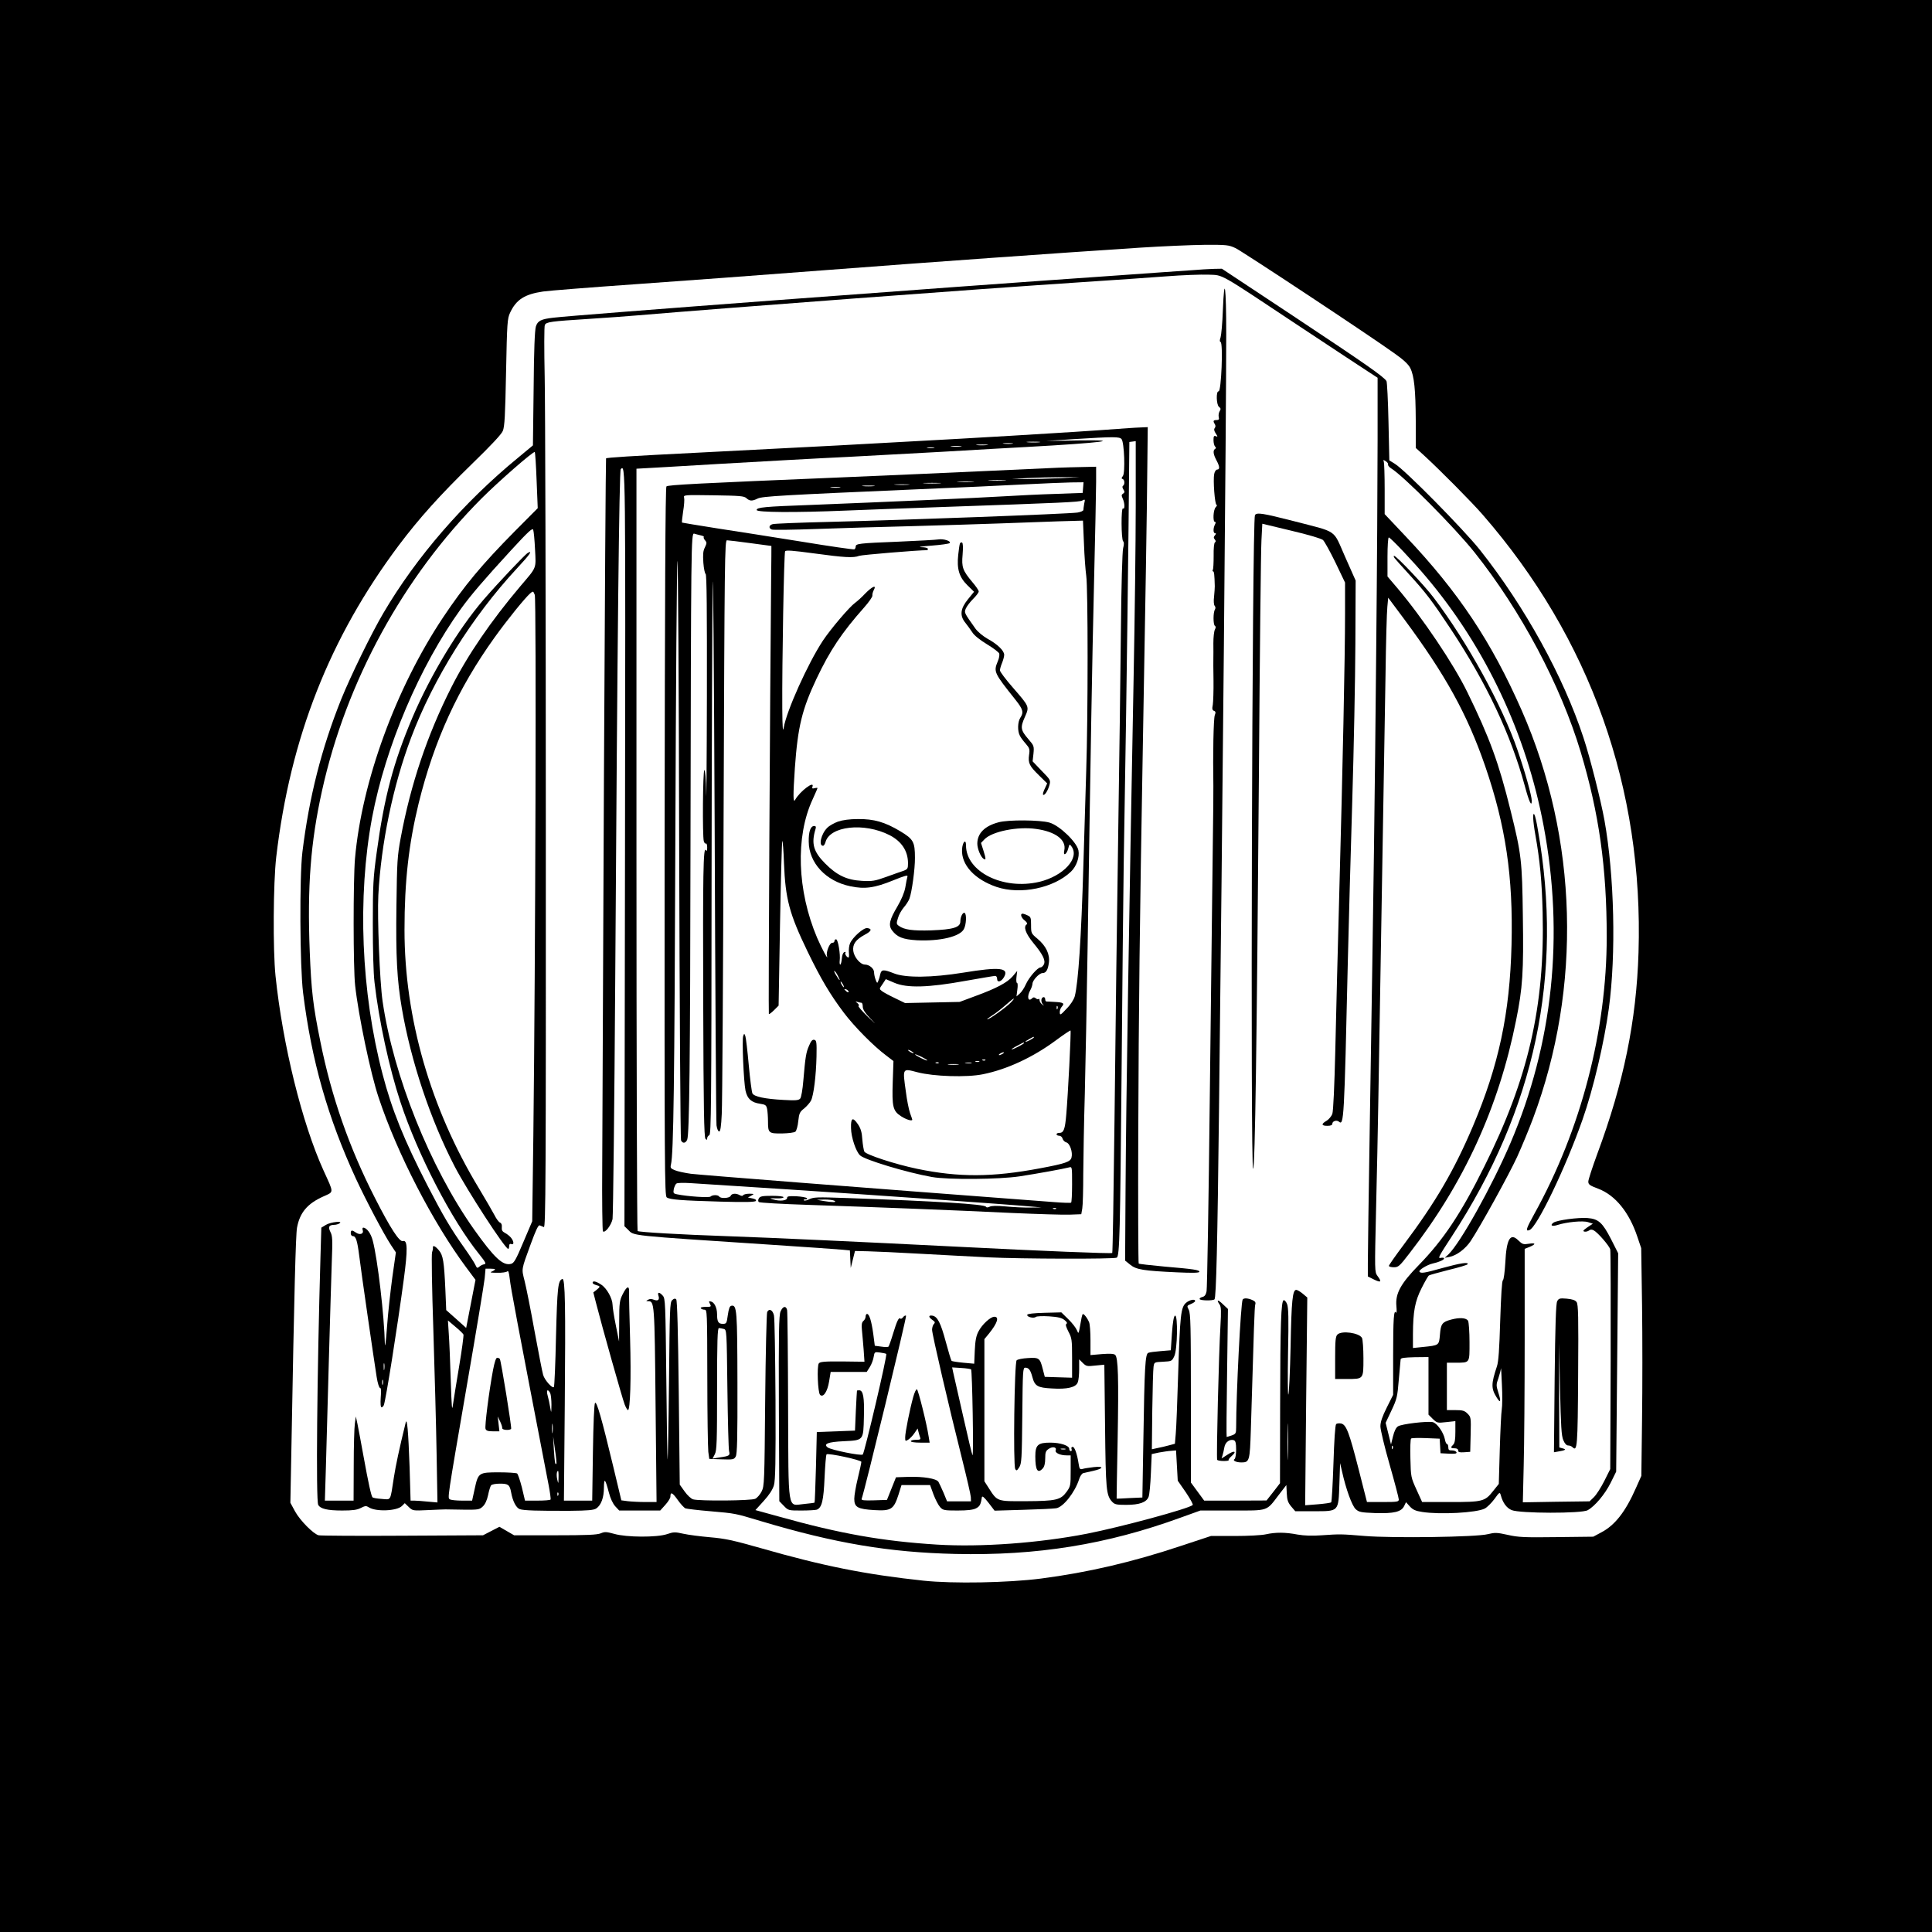
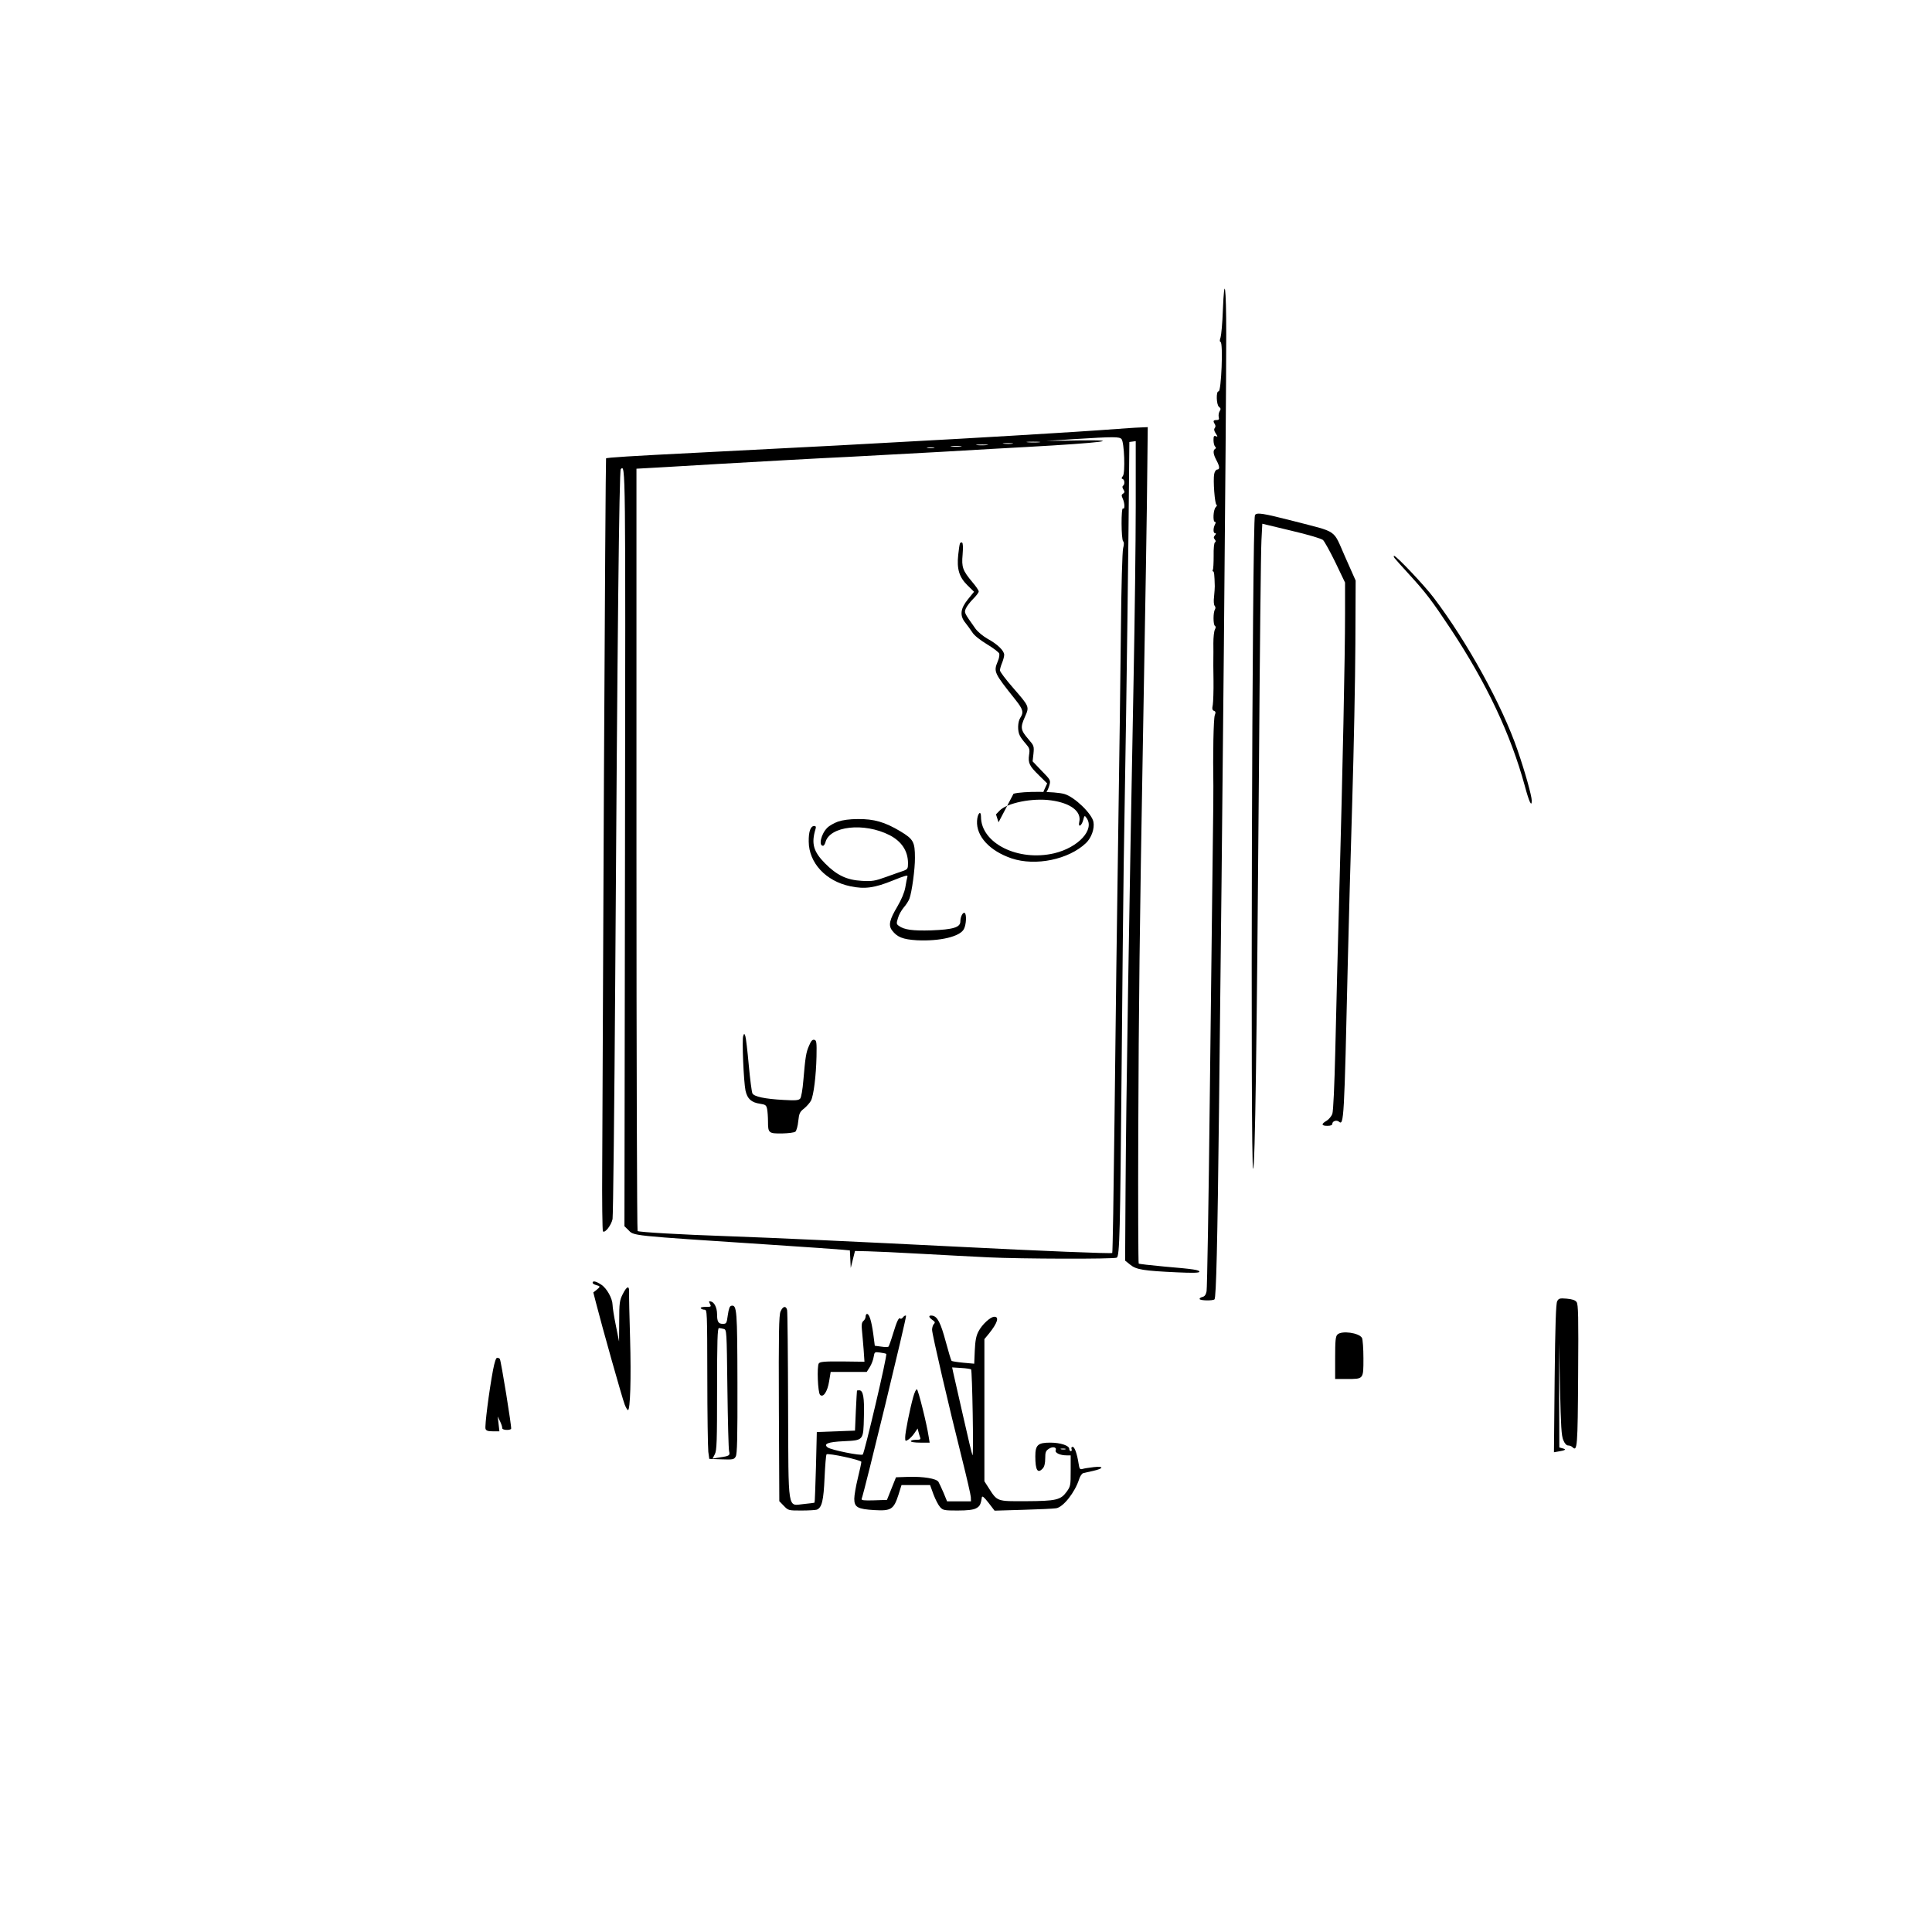
<svg xmlns="http://www.w3.org/2000/svg" version="1.0" width="1024pt" height="1024pt" viewBox="0 0 1366 1366" preserveAspectRatio="xMidYMid meet">
  <g transform="translate(0,1366) scale(0.1,-0.1)" fill="#000000" stroke="none">
-     <path d="M0 6830 l0 -6830 6830 0 6830 0 0 6830 0 6830 -6830 0 -6830 0 0 -6830z m8735 5076 c49 -23 952 -620 1128 -747 61 -43 95 -75 108 -101 28 -55 38 -155 39 -374 l0 -191 53 -48 c116 -106 344 -336 421 -425 761 -875 1137 -1934 1101 -3095 -15 -483 -105 -921 -291 -1422 -35 -95 -64 -184 -64 -197 0 -21 10 -28 71 -51 120 -46 218 -166 276 -340 l27 -80 6 -403 c3 -222 3 -584 0 -805 l-5 -402 -37 -83 c-75 -171 -150 -267 -249 -318 l-54 -29 -260 -3 c-227 -3 -271 -1 -345 16 -77 17 -90 17 -140 5 -78 -21 -676 -29 -870 -13 -169 14 -174 14 -305 5 -69 -5 -122 -3 -170 5 -88 17 -155 17 -224 2 -30 -7 -128 -12 -221 -12 l-168 0 -209 -69 c-344 -115 -661 -189 -993 -232 -234 -30 -621 -37 -830 -15 -411 44 -712 104 -1154 231 -194 55 -250 67 -355 76 -69 6 -155 17 -190 25 -58 13 -69 13 -115 -3 -72 -24 -287 -23 -373 2 -55 15 -67 16 -95 4 -26 -11 -99 -14 -323 -14 l-290 0 -52 30 -52 30 -58 -30 -58 -30 -570 -3 c-313 -2 -580 0 -592 3 -37 9 -132 105 -167 169 l-33 61 8 420 c19 1064 30 1478 39 1525 20 107 73 170 187 221 75 34 75 20 1 182 -153 337 -289 889 -340 1377 -19 184 -16 659 5 840 99 844 378 1552 867 2205 143 190 291 355 518 576 133 129 207 208 217 232 13 31 17 109 23 415 7 353 9 380 29 422 43 92 103 130 233 149 41 6 332 29 645 51 314 22 921 67 1350 100 758 58 1644 121 2225 159 157 10 362 19 455 20 159 1 173 -1 220 -23z" />
-     <path d="M8420 11749 c-58 -4 -307 -21 -555 -39 -1232 -85 -3784 -276 -3950 -296 -90 -10 -113 -22 -126 -62 -8 -25 -14 -168 -16 -439 l-5 -402 -106 -88 c-385 -316 -719 -702 -951 -1097 -84 -142 -233 -448 -299 -611 -139 -348 -226 -689 -274 -1080 -21 -174 -18 -810 5 -995 60 -480 174 -881 374 -1315 72 -155 196 -390 248 -469 l34 -51 -25 -175 c-13 -96 -31 -256 -38 -355 -7 -99 -14 -151 -15 -115 -4 193 -51 600 -86 730 -13 50 -43 90 -67 90 -5 0 -7 -8 -3 -19 8 -25 -21 -35 -48 -16 -29 20 -37 19 -37 -5 0 -11 7 -20 15 -20 21 0 31 -30 45 -140 13 -109 104 -735 123 -855 7 -45 18 -79 24 -78 7 1 9 -21 5 -67 -3 -45 -1 -70 6 -70 5 0 13 7 16 16 14 36 95 546 141 889 28 209 27 280 -6 270 -25 -8 -90 93 -198 305 -182 356 -308 717 -386 1106 -52 254 -64 361 -75 637 -18 459 6 772 87 1137 171 773 574 1510 1128 2066 119 119 366 335 376 328 3 -2 9 -92 13 -200 l8 -197 -165 -166 c-229 -232 -353 -380 -504 -606 -334 -501 -575 -1160 -623 -1705 -13 -153 -13 -776 1 -898 23 -210 109 -623 166 -792 131 -395 383 -883 620 -1202 l65 -87 -33 -170 -33 -170 -70 63 -71 63 -6 144 c-9 199 -16 244 -46 279 -26 31 -45 39 -42 17 1 -6 -2 -21 -6 -31 -5 -11 -1 -257 9 -550 9 -292 20 -686 23 -875 l6 -344 -69 6 c-38 4 -81 7 -95 7 l-26 0 -7 238 c-9 253 -18 356 -28 312 -45 -183 -70 -302 -83 -385 -27 -174 -18 -158 -86 -153 -32 2 -61 7 -65 11 -9 9 -29 98 -64 292 -17 94 -36 195 -42 225 l-12 55 -7 -50 c-4 -27 -8 -161 -8 -297 l-1 -248 -101 0 -102 0 7 228 c3 125 13 466 21 757 8 292 18 609 21 706 6 153 5 181 -10 209 -18 37 -10 49 29 50 11 0 27 5 35 10 31 20 -62 10 -95 -10 l-33 -20 -6 -203 c-24 -823 -33 -1726 -16 -1757 15 -28 65 -40 169 -40 74 0 105 4 132 18 31 16 39 16 56 5 50 -33 199 -27 235 9 l20 20 28 -27 c28 -27 29 -27 137 -22 59 3 115 5 123 5 8 0 65 -1 127 -2 104 -1 113 0 137 23 16 15 29 43 37 80 6 31 16 62 21 69 6 7 33 12 63 12 59 0 69 -8 79 -62 11 -62 35 -108 60 -118 27 -10 127 -13 360 -12 120 1 164 5 181 16 35 23 55 77 55 148 1 72 9 64 35 -35 11 -42 28 -78 45 -97 l28 -30 145 0 145 0 36 40 c20 22 36 48 36 58 0 36 13 31 51 -22 21 -30 46 -57 56 -61 10 -3 88 -13 175 -20 182 -16 171 -14 358 -70 525 -157 906 -221 1375 -232 578 -13 1069 66 1596 258 l136 49 225 0 c260 0 240 -7 329 110 l54 70 3 -58 c2 -47 8 -65 31 -93 l29 -34 131 0 c179 0 174 -5 181 193 l5 147 14 -60 c27 -122 70 -241 96 -265 23 -21 36 -24 138 -28 132 -4 185 8 205 50 l13 27 27 -30 c21 -23 40 -32 87 -39 126 -20 385 -6 443 24 17 9 47 39 68 67 36 50 38 51 45 28 14 -54 41 -91 77 -106 57 -24 494 -25 537 -1 51 28 122 112 163 194 l39 79 7 772 7 772 -51 101 c-60 116 -88 142 -166 148 -65 5 -217 -15 -241 -33 -26 -19 -10 -29 29 -16 66 21 179 32 216 20 l34 -11 -39 -26 c-30 -21 -34 -27 -20 -30 10 -2 24 2 32 8 10 8 19 8 33 1 29 -15 111 -110 117 -135 3 -11 4 -366 3 -787 l-3 -766 -42 -84 c-23 -46 -56 -97 -73 -114 l-31 -30 -236 -3 -236 -4 6 258 c4 141 7 544 7 895 l0 639 35 14 c47 20 44 30 -7 22 -37 -6 -44 -4 -74 25 -56 55 -83 8 -91 -160 -4 -66 -11 -119 -17 -123 -7 -4 -13 -106 -19 -285 -6 -204 -12 -290 -23 -323 -41 -123 -42 -156 -3 -219 28 -46 34 -33 13 32 -16 51 -16 58 0 102 9 27 17 58 18 69 1 12 4 -40 7 -114 4 -74 3 -153 -1 -175 -4 -22 -10 -150 -14 -284 l-7 -243 -40 -50 c-58 -74 -74 -78 -304 -78 l-198 0 -40 88 c-39 86 -40 89 -43 221 -2 73 0 136 5 140 4 4 52 5 105 3 l97 -4 3 -51 3 -52 59 -3 c44 -2 57 0 54 10 -3 7 -17 13 -31 13 -22 -1 -27 4 -27 22 0 13 -4 23 -9 23 -5 0 -12 15 -15 33 -9 49 -56 115 -86 122 -39 8 -221 -13 -246 -30 -14 -9 -26 -34 -35 -71 l-14 -57 -19 77 -19 76 41 87 c39 82 42 97 52 218 6 72 12 136 13 144 1 10 26 13 100 15 l97 1 0 -203 0 -204 30 -30 c30 -29 33 -30 95 -23 l65 7 0 -75 c0 -54 -4 -80 -15 -91 -21 -20 -19 -26 10 -26 16 0 25 -6 25 -16 0 -12 9 -14 43 -12 l42 3 3 123 c3 119 2 123 -22 147 -21 21 -34 25 -86 25 l-60 0 0 168 0 167 63 0 c101 1 97 -5 97 145 0 72 -5 140 -10 151 -12 22 -61 25 -120 9 -63 -17 -73 -30 -79 -105 -7 -78 -4 -77 -123 -89 l-68 -7 0 98 c1 161 14 232 61 325 23 46 46 86 52 90 6 4 69 21 139 39 71 17 131 35 134 40 11 18 -53 8 -176 -26 -132 -37 -155 -40 -164 -26 -7 11 54 48 92 57 46 10 82 26 82 36 0 6 -11 7 -25 4 -21 -5 -10 15 79 151 590 902 791 1851 609 2878 -8 50 -19 97 -24 105 -14 24 -11 -45 6 -140 33 -184 47 -335 52 -552 16 -661 -101 -1173 -413 -1797 -164 -331 -290 -519 -463 -696 -128 -131 -166 -201 -158 -289 3 -33 2 -54 -2 -47 -16 26 -21 -38 -21 -308 l0 -273 -45 -90 c-32 -64 -45 -102 -45 -133 0 -23 29 -145 65 -270 36 -126 65 -237 65 -247 0 -16 -11 -18 -112 -18 l-113 0 -58 228 c-68 266 -88 318 -124 327 -14 3 -31 1 -36 -4 -7 -7 -14 -118 -19 -278 -5 -148 -12 -271 -16 -275 -4 -4 -47 -10 -95 -14 l-89 -7 7 734 8 735 -32 27 c-18 15 -39 27 -46 27 -26 0 -34 -74 -40 -400 -4 -179 -11 -332 -16 -340 -4 -8 -5 125 -2 297 5 243 3 318 -7 343 -7 17 -18 29 -24 27 -18 -6 -24 -164 -25 -743 l-1 -551 -47 -61 -48 -61 -221 -1 -220 0 -47 64 -47 64 0 596 c0 506 -2 601 -15 625 -14 28 -14 29 15 41 17 7 30 16 30 21 0 17 -39 9 -65 -13 -36 -32 -42 -87 -55 -503 -6 -192 -13 -382 -17 -422 l-6 -71 -41 -11 c-22 -6 -59 -15 -81 -19 l-41 -9 3 276 c2 152 6 290 9 308 5 32 5 32 67 35 60 3 63 4 79 38 23 44 27 295 6 288 -9 -3 -16 -44 -22 -125 l-8 -120 -72 -6 c-39 -3 -78 -8 -87 -12 -22 -8 -27 -99 -35 -616 l-7 -407 -91 -4 c-50 -3 -91 -5 -91 -4 -1 1 3 186 7 411 8 445 4 588 -18 606 -10 8 -39 9 -94 5 l-80 -7 0 105 c0 57 -4 115 -10 128 -13 31 -39 63 -45 56 -4 -3 -11 -36 -17 -74 -12 -67 -12 -68 -24 -39 -7 17 -34 52 -61 78 l-49 48 -119 -3 c-77 -2 -120 -7 -122 -14 -5 -15 46 -28 61 -15 6 5 46 7 94 4 62 -4 90 -11 108 -26 17 -13 22 -22 14 -27 -8 -5 -3 -21 14 -55 24 -45 26 -57 26 -187 l0 -139 -96 3 -97 3 -14 54 c-20 79 -26 84 -105 79 -37 -2 -73 -9 -80 -16 -16 -16 -25 -741 -10 -768 8 -15 12 -13 28 11 17 27 19 57 22 367 3 318 4 338 21 338 24 0 37 -16 50 -66 17 -64 37 -76 138 -81 110 -7 170 8 183 43 6 14 10 56 10 94 l0 69 26 -26 c24 -23 29 -25 89 -18 l63 6 5 -433 c5 -452 8 -490 50 -536 18 -19 30 -22 99 -22 95 0 144 18 159 57 6 15 13 89 16 165 l6 137 51 11 c28 5 67 11 86 12 l35 3 6 -107 6 -107 57 -82 c31 -46 53 -86 49 -90 -27 -26 -509 -156 -748 -203 -339 -66 -747 -96 -1060 -77 -383 24 -681 76 -1117 198 l-167 46 59 65 c39 43 63 80 72 111 10 36 13 162 11 606 -2 308 -6 576 -11 595 -9 39 -35 51 -48 23 -4 -10 -11 -290 -14 -623 -5 -579 -6 -607 -25 -645 -11 -22 -31 -45 -45 -52 -27 -14 -394 -17 -440 -4 -13 4 -40 28 -59 55 l-35 49 -7 650 c-5 440 -11 653 -18 660 -8 8 -16 6 -29 -6 -16 -16 -17 -63 -22 -575 -3 -306 -8 -555 -10 -552 -2 3 -6 260 -9 571 -6 539 -7 568 -25 588 -24 27 -39 27 -31 1 10 -30 -2 -41 -31 -30 -17 7 -31 7 -42 0 -16 -9 -16 -9 0 -10 45 0 46 -6 53 -732 l7 -688 -79 0 c-44 0 -100 3 -125 6 l-45 6 -58 242 c-82 341 -116 459 -128 447 -6 -6 -12 -145 -15 -350 l-5 -341 -100 0 -100 0 6 677 c6 698 3 896 -17 890 -31 -10 -36 -59 -45 -406 -4 -193 -11 -354 -15 -358 -11 -12 -66 50 -76 86 -6 20 -33 160 -61 311 -27 151 -59 310 -70 353 -22 89 -25 74 43 260 37 101 54 137 64 133 8 -3 21 -9 29 -12 13 -5 15 312 14 2827 0 1559 -4 2992 -8 3184 -4 193 -4 357 1 367 10 22 42 26 308 43 124 8 279 19 345 25 653 55 2396 186 3145 235 212 14 479 32 594 41 115 9 250 14 300 12 109 -5 59 23 651 -370 220 -146 433 -286 473 -312 l72 -47 0 -437 c0 -240 -4 -918 -10 -1507 -10 -1057 -17 -1578 -45 -3325 -8 -492 -14 -938 -14 -990 l0 -95 44 -22 c49 -24 56 -17 24 26 -20 28 -20 31 -10 462 6 239 13 583 16 764 9 528 43 2561 51 3020 3 231 9 449 13 485 l6 64 111 -149 c296 -399 448 -676 574 -1040 146 -424 199 -783 187 -1265 -12 -486 -90 -851 -273 -1283 -133 -313 -263 -536 -491 -840 -57 -76 -103 -142 -103 -147 0 -6 16 -10 35 -10 32 0 40 7 110 98 386 497 631 1032 754 1647 47 231 54 345 48 739 -5 391 -10 436 -87 746 -83 337 -149 516 -305 835 -98 201 -316 525 -497 739 l-68 80 0 138 c0 76 4 138 9 138 12 0 172 -169 265 -280 419 -496 708 -1109 830 -1760 146 -775 66 -1538 -235 -2243 -132 -308 -354 -705 -438 -786 l-26 -24 33 6 c51 10 113 57 150 112 72 109 269 467 328 594 34 75 85 198 113 273 347 927 318 1980 -80 2885 -214 486 -446 835 -818 1228 l-151 160 0 177 c0 97 -3 184 -6 193 -6 15 -4 15 14 4 11 -7 18 -17 16 -23 -2 -6 7 -18 21 -27 87 -53 448 -416 590 -594 328 -412 609 -939 751 -1412 130 -434 184 -818 184 -1306 0 -667 -183 -1367 -512 -1960 -58 -105 -65 -126 -34 -114 54 21 256 442 375 781 76 216 153 544 186 786 52 384 39 940 -31 1330 -25 139 -102 445 -149 586 -141 430 -414 925 -730 1324 -115 145 -530 566 -602 610 l-40 25 -6 272 c-3 150 -10 280 -14 288 -17 30 -144 119 -646 452 l-518 343 -57 -1 c-31 -1 -104 -5 -162 -10z m-4637 -1975 c7 -139 14 -120 -104 -259 -208 -246 -373 -487 -488 -715 -170 -336 -288 -687 -358 -1065 -24 -129 -26 -167 -30 -478 -5 -360 4 -527 38 -725 64 -375 204 -793 374 -1120 89 -171 356 -581 378 -582 4 0 7 9 7 20 0 13 5 18 15 14 21 -8 19 19 -2 45 -10 12 -29 27 -43 34 -19 10 -24 20 -22 40 2 18 -3 29 -13 33 -9 4 -26 27 -39 53 -13 25 -63 111 -111 191 -341 564 -525 1202 -525 1825 0 344 30 608 100 895 110 446 278 812 537 1173 89 124 212 276 251 311 21 18 22 18 33 -10 12 -31 5 -2577 -10 -3824 l-8 -605 -63 -148 c-52 -124 -66 -148 -87 -153 -57 -15 -118 42 -261 243 -311 439 -571 1088 -647 1614 -20 138 -38 592 -30 749 19 366 104 776 232 1115 157 417 430 853 746 1194 95 102 115 132 79 112 -20 -11 -209 -211 -313 -331 -178 -207 -374 -531 -502 -831 -136 -321 -200 -562 -254 -959 -24 -174 -27 -227 -27 -500 0 -185 4 -348 12 -415 31 -271 104 -607 183 -846 122 -372 363 -837 559 -1079 44 -55 49 -66 34 -69 -11 -1 -26 -9 -35 -17 -14 -12 -17 -11 -28 13 -7 16 -43 71 -80 123 -93 131 -149 226 -257 435 -167 324 -253 537 -319 790 -152 580 -179 1253 -74 1815 95 502 335 1067 627 1474 72 100 165 208 355 415 124 135 152 160 157 145 4 -11 10 -73 13 -140z m-283 -5089 c0 -3 -10 -10 -22 -15 -18 -7 -9 -9 38 -9 33 -1 65 4 71 10 7 7 12 -8 17 -52 8 -71 50 -293 275 -1459 10 -52 16 -98 14 -102 -2 -5 -44 -8 -92 -8 l-89 0 -22 93 c-13 50 -28 95 -34 99 -6 4 -64 8 -128 8 -143 0 -147 -2 -172 -118 l-18 -82 -71 0 c-40 0 -78 4 -86 9 -17 11 -21 -12 120 806 66 380 122 720 126 758 l6 67 33 0 c19 0 34 -2 34 -5z m-223 -461 c2 -7 -11 -108 -31 -226 -20 -117 -39 -240 -44 -273 -6 -48 -9 -12 -15 175 -4 129 -10 278 -14 330 l-6 94 52 -44 c29 -24 55 -49 58 -56z m-560 -246 c-2 -13 -4 -5 -4 17 -1 22 1 32 4 23 2 -10 2 -28 0 -40z m-10 -105 c-3 -10 -5 -4 -5 12 0 17 2 24 5 18 2 -7 2 -21 0 -30z m1183 -62 c5 -11 9 -48 9 -83 -1 -63 -1 -63 -9 -18 -4 25 -12 62 -18 83 -11 39 0 50 18 18z m5217 -448 c-1 -59 -3 -13 -3 102 0 116 2 164 3 108 2 -56 2 -151 0 -210z m-5200 170 c-2 -16 -4 -3 -4 27 0 30 2 43 4 28 2 -16 2 -40 0 -55z m27 -222 c-9 -10 -12 9 -18 99 l-5 95 13 -95 c8 -52 12 -97 10 -99z m5913 107 c-3 -8 -6 -5 -6 6 -1 11 2 17 5 13 3 -3 4 -12 1 -19z m-5898 -205 c-1 -47 -1 -47 -9 -14 -7 31 -4 61 6 61 2 0 4 -21 3 -47z m-2 -125 c-3 -8 -6 -5 -6 6 -1 11 2 17 5 13 3 -3 4 -12 1 -19z" />
    <path d="M3486 3974 c-29 -155 -60 -400 -53 -417 5 -13 18 -17 52 -17 l46 0 -6 53 -6 52 17 -35 c9 -19 16 -41 15 -47 -2 -15 55 -18 63 -5 5 9 -71 479 -80 494 -3 4 -11 8 -19 8 -8 0 -18 -29 -29 -86z" />
    <path d="M8646 11463 c-3 -87 -11 -171 -16 -188 -7 -20 -7 -31 0 -33 19 -7 5 -352 -14 -349 -19 3 -16 -96 3 -110 13 -10 14 -15 4 -31 -6 -11 -9 -29 -6 -41 4 -16 1 -21 -16 -21 -23 0 -26 -7 -11 -30 5 -9 5 -19 -1 -26 -7 -9 -5 -21 7 -39 15 -23 15 -25 0 -19 -13 5 -16 -1 -16 -28 0 -19 5 -39 11 -45 8 -8 8 -13 0 -17 -16 -11 -13 -37 9 -79 24 -44 26 -67 6 -67 -8 0 -18 -14 -21 -31 -9 -42 4 -219 17 -219 5 0 2 -7 -6 -16 -18 -17 -22 -104 -6 -104 7 0 7 -6 0 -19 -13 -26 -13 -61 1 -61 8 0 8 -5 -1 -15 -10 -12 -10 -18 -1 -29 8 -10 9 -16 1 -21 -6 -4 -10 -43 -9 -95 0 -49 -2 -94 -6 -99 -3 -6 -2 -11 2 -11 7 0 10 -21 12 -105 0 -11 -2 -44 -5 -73 -4 -31 -2 -58 4 -65 7 -8 7 -18 2 -27 -13 -20 -13 -107 0 -115 7 -4 7 -13 0 -26 -6 -11 -11 -54 -11 -97 1 -42 0 -88 0 -102 -1 -14 0 -86 1 -161 1 -74 -2 -152 -5 -172 -6 -28 -4 -38 8 -43 12 -4 14 -11 6 -31 -9 -24 -14 -280 -10 -500 1 -10 -1 -198 -4 -418 -3 -220 -12 -1012 -21 -1760 -8 -748 -19 -1376 -23 -1395 -5 -24 -13 -36 -29 -40 -13 -3 -22 -10 -20 -15 3 -11 93 -13 105 -2 12 12 21 393 32 1347 24 2017 51 4892 51 5475 0 343 -13 437 -24 168z" />
    <path d="M7980 10633 c-484 -37 -1693 -106 -3035 -173 -497 -25 -653 -35 -660 -41 -2 -3 -9 -1024 -15 -2270 -5 -1245 -11 -2472 -12 -2726 -2 -253 1 -465 5 -469 14 -15 59 43 68 87 4 24 13 791 19 1704 15 2397 28 3587 39 3598 34 34 34 52 30 -2679 l-4 -2674 26 -25 c43 -44 -2 -39 999 -105 256 -17 488 -33 517 -36 l52 -5 3 -62 3 -62 15 60 15 60 90 -2 c50 -1 221 -9 380 -18 160 -9 373 -20 475 -25 222 -11 890 -13 906 -2 20 12 24 177 34 1312 5 608 12 1269 15 1470 3 201 11 676 17 1055 6 380 13 969 17 1310 l6 620 23 3 22 3 0 -458 c0 -252 -7 -800 -15 -1218 -32 -1684 -53 -2964 -57 -3619 l-3 -499 36 -29 c43 -35 94 -43 332 -54 108 -5 157 -4 157 4 0 13 -38 19 -249 37 -96 9 -177 18 -180 21 -3 3 -5 423 -3 932 3 873 10 1475 32 2712 18 1001 30 1716 32 1993 l3 277 -45 -2 c-25 -1 -65 -3 -90 -5z m-50 -78 c19 -23 27 -240 9 -261 -11 -14 -11 -18 -1 -21 14 -5 16 -39 2 -48 -6 -4 -5 -13 3 -26 10 -16 9 -21 -2 -29 -12 -7 -13 -13 -3 -35 15 -32 16 -79 2 -70 -14 9 -13 -218 1 -232 7 -7 7 -22 0 -49 -6 -23 -13 -268 -16 -599 -3 -308 -11 -888 -17 -1290 -15 -1049 -16 -1123 -28 -2155 -6 -514 -13 -937 -16 -939 -5 -6 -501 14 -1089 44 -698 35 -1298 63 -1640 75 -322 11 -614 28 -627 36 -4 3 -8 1217 -8 2697 l0 2693 213 12 c116 7 284 17 372 22 280 16 703 40 920 50 116 6 406 22 645 35 239 14 516 30 615 35 526 29 697 51 355 46 l-225 -4 195 13 c288 18 325 18 340 0z m-582 -22 c-21 -2 -57 -2 -80 0 -24 2 -7 4 37 4 44 0 63 -2 43 -4z m-190 -10 c-15 -2 -42 -2 -60 0 -18 2 -6 4 27 4 33 0 48 -2 33 -4z m-181 -10 c-20 -2 -52 -2 -70 0 -17 2 0 4 38 4 39 0 53 -2 32 -4z m-184 -10 c-18 -2 -48 -2 -65 0 -18 2 -4 4 32 4 36 0 50 -2 33 -4z m-190 -10 c-13 -2 -33 -2 -45 0 -13 2 -3 4 22 4 25 0 35 -2 23 -4z" />
-     <path d="M7480 10353 c-47 -2 -274 -12 -505 -23 -231 -11 -690 -31 -1020 -45 -1034 -43 -1226 -53 -1243 -64 -8 -4 -11 -786 -13 -2511 -1 -2320 0 -2504 15 -2516 23 -16 100 -22 382 -30 176 -5 243 -3 248 5 5 7 -4 14 -25 18 l-31 6 23 13 c23 13 23 13 -13 14 -20 0 -40 -5 -43 -10 -4 -7 -12 -7 -25 0 -27 15 -57 12 -64 -5 -6 -17 -71 -21 -81 -5 -8 13 -48 13 -61 0 -10 -10 -166 1 -238 16 -25 5 -27 9 -22 37 4 17 12 35 19 39 6 5 50 6 97 3 47 -3 362 -23 700 -45 640 -42 1526 -104 1690 -119 l95 -8 -80 -1 c-44 -1 -122 3 -174 8 -64 6 -101 5 -114 -2 -13 -6 -22 -7 -26 0 -11 18 -349 39 -971 61 -236 8 -246 8 -287 -12 -13 -6 -26 -7 -30 -4 -3 4 2 7 12 7 12 0 15 3 9 9 -5 5 -38 11 -74 13 -53 2 -65 0 -65 -12 0 -19 -51 -25 -96 -11 -32 9 -31 10 18 8 29 -1 52 2 53 8 0 6 -34 10 -81 10 -67 0 -84 -3 -93 -17 -7 -11 -7 -21 -1 -27 6 -5 163 -14 350 -20 479 -16 1043 -38 1435 -57 184 -8 371 -14 415 -12 l80 3 7 40 c4 22 7 132 7 245 1 113 5 367 11 565 5 198 14 671 20 1050 23 1489 31 1963 45 2555 8 338 15 663 15 723 l0 107 -92 -2 c-51 -1 -131 -3 -178 -5z m15 -74 c-77 -3 -185 -6 -240 -6 l-100 1 110 6 c61 3 169 6 240 6 l130 1 -140 -8z m-392 -16 c-29 -2 -77 -2 -105 0 -29 2 -6 3 52 3 58 0 81 -1 53 -3z m-225 -10 c-26 -2 -71 -2 -100 0 -29 2 -8 3 47 3 55 0 79 -1 53 -3z m-235 -10 c-29 -2 -77 -2 -105 0 -29 2 -6 3 52 3 58 0 81 -1 53 -3z m1015 -30 l-3 -38 -190 -7 c-104 -3 -269 -11 -365 -17 -175 -11 -859 -41 -1365 -61 -332 -12 -385 -17 -385 -36 0 -17 271 -19 630 -4 129 5 433 17 675 25 858 30 977 35 997 46 20 11 21 9 14 -21 -3 -18 -6 -38 -6 -45 0 -7 -18 -15 -42 -19 -73 -10 -1228 -53 -1758 -66 -206 -5 -385 -12 -397 -16 -27 -7 -30 -29 -6 -38 9 -4 152 -2 317 4 166 6 470 15 676 20 206 6 483 14 615 19 132 5 319 12 416 15 l176 5 7 -162 c3 -89 11 -191 16 -227 13 -86 13 -993 0 -1380 -5 -168 -14 -467 -20 -665 -15 -516 -36 -832 -61 -929 -7 -24 -29 -59 -58 -88 -42 -45 -47 -48 -48 -27 -1 13 5 31 14 41 22 24 12 31 -50 34 -28 2 -55 3 -59 3 -5 1 -8 8 -8 16 0 8 -5 15 -10 15 -18 0 -23 -29 -9 -48 13 -15 12 -16 -3 -3 -10 7 -18 20 -18 29 0 8 -3 12 -7 9 -3 -4 -12 -2 -20 5 -10 8 -17 8 -25 0 -30 -30 -39 13 -13 58 8 14 14 34 15 44 0 25 48 76 71 76 25 0 38 22 45 73 8 60 -20 119 -81 170 -44 37 -45 39 -45 96 0 52 -2 59 -25 69 -14 7 -30 12 -35 12 -19 0 -10 -29 15 -48 15 -12 21 -23 15 -27 -26 -16 -9 -65 46 -132 68 -82 89 -125 74 -153 -6 -11 -16 -20 -23 -20 -21 0 -83 -72 -104 -120 -11 -25 -30 -54 -43 -65 l-23 -20 6 48 c4 26 3 47 -2 47 -5 0 -7 19 -4 43 l5 42 -32 -38 c-38 -44 -114 -85 -265 -140 l-110 -41 -193 -4 -193 -4 -72 35 c-40 19 -81 41 -92 50 -19 15 -19 15 5 49 l23 35 61 -26 c89 -38 240 -34 503 14 108 19 202 35 210 35 7 0 13 -9 13 -21 0 -29 30 -21 49 13 37 66 -31 73 -288 31 -222 -36 -409 -38 -491 -5 -73 29 -88 28 -96 -5 -3 -16 -9 -37 -14 -48 -7 -19 -9 -18 -19 8 -6 16 -11 39 -11 52 0 27 -34 55 -65 55 -32 0 -76 52 -82 96 -6 48 17 80 81 115 48 25 54 42 18 47 -26 4 -104 -65 -122 -108 -7 -16 -10 -45 -8 -65 2 -19 1 -35 -3 -35 -12 0 -29 27 -21 35 4 4 0 6 -8 3 -9 -3 -16 -20 -18 -46 -2 -23 -7 -42 -11 -42 -4 0 -6 12 -4 28 6 43 -11 145 -24 150 -7 2 -13 -3 -13 -11 0 -8 -7 -14 -16 -13 -18 1 -45 -67 -37 -93 13 -40 -37 52 -70 129 -141 333 -154 713 -32 977 19 42 35 78 35 81 0 2 -9 2 -21 -1 -15 -4 -19 -2 -15 9 19 50 -89 -31 -122 -91 -15 -27 -15 31 -2 225 21 294 51 415 154 633 94 198 178 324 335 501 34 38 61 77 59 85 -1 9 3 26 10 39 22 40 -11 26 -61 -25 -25 -27 -58 -56 -72 -66 -39 -28 -171 -183 -227 -267 -106 -161 -257 -496 -277 -616 -6 -35 -9 2 -10 136 -2 324 12 1099 20 1112 6 9 50 6 206 -15 213 -29 277 -33 318 -17 19 7 415 40 482 40 2 0 3 5 3 10 0 6 -21 11 -47 11 -27 1 6 6 72 11 66 5 124 13 129 18 14 14 -44 32 -79 26 -16 -3 -145 -10 -285 -16 -280 -11 -300 -14 -300 -35 0 -7 -4 -16 -9 -19 -4 -3 -172 21 -372 54 -200 32 -472 75 -604 95 -132 21 -242 39 -243 40 -2 2 2 37 8 79 7 41 10 85 7 96 -5 21 -5 21 208 18 186 -3 215 -5 232 -20 24 -22 41 -22 80 -3 32 16 174 24 1143 66 272 11 605 27 740 34 135 7 285 13 333 14 l88 1 -3 -37z m-1235 20 c-23 -2 -64 -2 -90 0 -26 2 -7 3 42 3 50 0 71 -1 48 -3z m-245 -10 c-21 -2 -55 -2 -75 0 -21 2 -4 4 37 4 41 0 58 -2 38 -4z m-240 -10 c-15 -2 -42 -2 -60 0 -18 2 -6 4 27 4 33 0 48 -2 33 -4z m-984 -338 c15 -3 26 -9 22 -12 -3 -4 1 -14 9 -23 13 -15 13 -20 -1 -50 -13 -25 -15 -49 -11 -109 3 -41 11 -77 16 -79 8 -3 10 -266 9 -865 -1 -474 -4 -784 -5 -689 -2 109 -7 171 -13 167 -11 -7 -14 -464 -4 -502 4 -13 10 -20 15 -17 5 3 9 -10 9 -28 0 -23 -3 -29 -9 -19 -19 30 -22 -161 -19 -1081 2 -741 6 -950 16 -960 9 -9 12 -9 12 4 0 9 7 18 15 22 13 5 15 213 16 1783 1 978 5 1924 8 2103 3 183 9 -568 14 -1725 4 -1127 10 -2069 13 -2092 4 -25 11 -43 19 -43 8 0 14 35 18 123 4 67 10 1007 13 2090 7 1843 8 1967 24 1967 10 0 84 -9 165 -20 81 -11 148 -20 149 -20 0 0 0 -114 -2 -252 -8 -823 -20 -3053 -16 -3057 3 -3 19 9 37 27 l32 32 10 579 c6 319 13 582 16 585 3 4 9 -67 12 -156 10 -255 38 -359 167 -626 94 -194 159 -303 256 -432 74 -98 210 -236 300 -303 l51 -39 -5 -147 c-6 -178 1 -206 60 -244 36 -23 78 -36 78 -23 0 2 -7 23 -16 47 -8 24 -22 91 -29 149 -24 171 -26 167 81 139 114 -30 350 -38 465 -14 168 34 352 119 514 239 55 41 102 72 104 70 5 -5 -18 -458 -30 -593 -9 -107 -18 -131 -50 -131 -11 0 -19 -4 -19 -10 0 -5 8 -10 19 -10 10 0 21 -9 24 -21 3 -11 15 -23 26 -26 25 -6 47 -69 37 -107 -7 -30 -44 -43 -221 -76 -339 -64 -575 -65 -870 -4 -158 33 -362 100 -374 122 -4 9 -11 48 -14 85 -3 51 -11 78 -31 108 -37 54 -51 46 -49 -27 1 -66 35 -166 64 -193 35 -32 329 -121 509 -153 114 -20 476 -17 620 5 124 19 311 53 348 63 22 6 22 6 22 -119 0 -69 -3 -128 -7 -130 -5 -3 -60 -1 -123 4 -1407 106 -2502 192 -2565 200 -43 6 -95 17 -113 25 -30 12 -34 17 -28 41 18 77 25 562 31 2322 4 1058 10 1934 15 1945 4 12 10 -901 12 -2029 3 -1127 9 -2058 13 -2067 10 -25 34 -22 44 5 15 41 21 555 23 2077 4 2142 4 2212 26 2207 9 -3 30 -8 46 -12z m971 -3116 c22 -41 11 -36 -14 7 -12 19 -16 32 -11 29 6 -3 17 -19 25 -36z m35 -59 c6 -11 8 -20 6 -20 -3 0 -10 9 -16 20 -6 11 -8 20 -6 20 3 0 10 -9 16 -20z m40 -52 c0 -6 -6 -5 -15 2 -8 7 -15 14 -15 16 0 2 7 1 15 -2 8 -4 15 -11 15 -16z m1149 -74 c-32 -35 -169 -132 -169 -120 0 2 16 14 36 27 20 12 61 44 92 71 60 53 79 63 41 22z m-1058 -4 c5 0 9 -12 9 -27 0 -20 16 -45 57 -88 42 -43 36 -39 -20 15 -42 41 -73 76 -67 78 6 2 3 10 -7 19 -17 14 -17 14 0 9 10 -3 23 -6 28 -6z m1386 -42 c-3 -8 -6 -5 -6 6 -1 11 2 17 5 13 3 -3 4 -12 1 -19z m-167 -203 c0 -2 -13 -11 -30 -20 -38 -19 -40 -11 -2 9 31 17 32 18 32 11z m-70 -40 c0 -6 -76 -45 -87 -45 -4 1 12 12 37 25 50 27 50 27 50 20z m-780 -71 c0 -2 -9 0 -20 6 -11 6 -20 13 -20 16 0 2 9 0 20 -6 11 -6 20 -13 20 -16z m630 -4 c-8 -5 -19 -10 -25 -10 -5 0 -3 5 5 10 8 5 20 10 25 10 6 0 3 -5 -5 -10z m-534 -48 c-5 -4 -86 36 -86 43 0 3 20 -5 45 -17 24 -12 43 -23 41 -26z m411 2 c-3 -3 -12 -4 -19 -1 -8 3 -5 6 6 6 11 1 17 -2 13 -5z m-44 -11 c-7 -2 -19 -2 -25 0 -7 3 -2 5 12 5 14 0 19 -2 13 -5z m-286 -9 c-3 -3 -12 -4 -19 -1 -8 3 -5 6 6 6 11 1 17 -2 13 -5z m231 -1 c-10 -2 -28 -2 -40 0 -13 2 -5 4 17 4 22 1 32 -1 23 -4z m-95 -10 c-18 -2 -48 -2 -65 0 -18 2 -4 4 32 4 36 0 50 -2 33 -4z m-873 -963 c19 -12 -14 -12 -80 -1 l-45 8 55 2 c30 0 62 -4 70 -9z m1567 -56 c-3 -3 -12 -4 -19 -1 -8 3 -5 6 6 6 11 1 17 -2 13 -5z" />
    <path d="M6787 9817 c-3 -8 -8 -43 -12 -80 -11 -100 7 -158 65 -215 l47 -46 -43 -53 c-54 -66 -60 -116 -18 -167 14 -17 35 -47 48 -66 13 -22 53 -54 104 -85 45 -27 84 -57 87 -66 3 -10 -1 -34 -10 -54 -31 -75 -28 -81 125 -273 54 -68 59 -89 34 -127 -19 -29 -21 -94 -3 -127 6 -13 25 -38 42 -57 26 -30 29 -39 23 -78 -8 -58 2 -79 70 -145 l58 -57 -17 -37 c-10 -20 -15 -39 -12 -43 10 -9 34 28 45 68 9 34 8 37 -55 101 l-64 67 6 54 c5 53 4 57 -36 103 -55 64 -58 82 -25 156 33 75 34 72 -85 209 -50 57 -91 112 -91 121 0 10 7 34 15 53 8 20 15 45 15 57 0 29 -47 75 -115 112 -35 20 -71 50 -88 73 -83 117 -80 113 -68 143 7 16 30 46 52 68 21 21 39 44 39 52 0 8 -20 37 -44 65 -70 84 -78 106 -70 196 4 50 3 81 -4 85 -5 3 -12 0 -15 -7z" />
    <path d="M5925 7851 c-27 -10 -62 -29 -76 -44 -43 -42 -63 -127 -30 -127 6 0 13 11 17 24 29 116 274 143 454 51 85 -44 130 -112 130 -199 0 -37 -3 -42 -32 -53 -18 -6 -73 -25 -122 -43 -80 -29 -99 -32 -172 -28 -107 6 -177 39 -261 124 -82 83 -98 140 -67 242 5 16 2 22 -9 22 -26 0 -40 -39 -39 -110 1 -151 121 -280 293 -316 103 -22 173 -12 303 41 84 34 106 40 102 27 -3 -9 -10 -44 -15 -76 -7 -38 -27 -85 -56 -135 -56 -94 -65 -133 -38 -169 36 -48 77 -64 176 -70 163 -8 305 26 332 79 17 31 20 105 6 114 -13 8 -31 -27 -31 -60 0 -42 -51 -57 -205 -63 -131 -4 -192 4 -230 32 -17 12 -18 18 -6 55 6 23 25 56 41 75 16 18 34 46 40 62 17 45 40 212 39 289 0 113 -11 132 -104 188 -109 65 -185 87 -299 86 -59 0 -108 -7 -141 -18z" />
-     <path d="M7060 7846 c-98 -26 -150 -78 -150 -151 0 -36 24 -94 44 -107 18 -12 18 -2 0 56 l-18 56 24 25 c52 56 235 93 366 74 138 -19 215 -78 199 -151 -10 -44 16 -32 28 13 8 32 10 33 23 14 60 -82 -57 -209 -228 -250 -256 -60 -518 71 -518 258 0 50 -25 24 -28 -29 -6 -109 89 -212 244 -265 170 -57 404 -8 526 108 39 37 62 103 53 150 -11 58 -133 176 -205 197 -65 19 -292 21 -360 2z" />
+     <path d="M7060 7846 l-18 56 24 25 c52 56 235 93 366 74 138 -19 215 -78 199 -151 -10 -44 16 -32 28 13 8 32 10 33 23 14 60 -82 -57 -209 -228 -250 -256 -60 -518 71 -518 258 0 50 -25 24 -28 -29 -6 -109 89 -212 244 -265 170 -57 404 -8 526 108 39 37 62 103 53 150 -11 58 -133 176 -205 197 -65 19 -292 21 -360 2z" />
    <path d="M5255 6336 c-10 -24 3 -324 16 -387 13 -58 41 -84 103 -93 39 -6 44 -10 50 -38 3 -17 6 -56 6 -87 0 -82 5 -86 99 -85 45 1 87 6 95 13 7 6 17 40 20 74 6 56 11 66 42 90 18 15 40 40 48 55 19 38 36 176 39 312 2 102 0 115 -16 118 -13 3 -23 -8 -36 -40 -22 -48 -27 -83 -41 -247 -5 -63 -15 -120 -22 -128 -11 -13 -31 -15 -118 -10 -131 7 -207 23 -220 46 -5 10 -17 101 -26 201 -9 101 -20 193 -24 204 -8 20 -8 20 -15 2z" />
    <path d="M8873 10018 c-20 -33 -33 -4642 -13 -4622 14 14 26 875 41 2794 6 844 14 1587 18 1651 l6 116 204 -49 c120 -28 213 -56 225 -66 10 -9 50 -81 88 -159 l68 -142 0 -218 c0 -312 -17 -1103 -40 -1948 -11 -401 -24 -917 -29 -1145 -6 -246 -14 -427 -21 -446 -6 -16 -24 -38 -40 -48 -40 -23 -38 -36 5 -36 23 0 35 5 35 14 0 19 29 29 46 16 36 -31 38 2 64 1145 6 253 20 758 31 1122 11 364 21 863 22 1110 l2 448 -75 169 c-88 198 -45 169 -365 252 -219 56 -259 62 -272 42z" />
    <path d="M9861 9713 c8 -10 53 -61 101 -113 120 -131 163 -188 297 -390 253 -383 423 -744 522 -1107 30 -112 49 -153 49 -104 0 34 -47 202 -100 356 -108 316 -356 767 -594 1080 -64 85 -263 295 -279 295 -5 0 -3 -8 4 -17z" />
    <path d="M4190 4590 c0 -5 11 -12 25 -16 31 -8 31 -11 3 -34 l-23 -18 19 -74 c42 -165 188 -683 203 -719 8 -21 19 -39 23 -39 16 0 23 223 15 505 -5 160 -8 307 -7 328 2 51 -16 45 -46 -15 -21 -42 -24 -61 -24 -190 l-1 -143 -23 115 c-13 63 -23 129 -23 145 -1 45 -41 117 -80 142 -36 24 -61 30 -61 13z" />
-     <path d="M8786 4471 c-13 -21 -46 -668 -46 -905 0 -40 -3 -45 -31 -55 -18 -6 -34 -11 -36 -11 -2 0 -1 204 3 453 l6 452 -36 34 c-36 35 -48 33 -22 -4 10 -16 11 -47 5 -150 -11 -176 -30 -936 -23 -947 3 -4 24 -8 46 -8 23 0 39 3 35 6 -3 3 6 16 21 29 40 35 19 42 -29 10 l-42 -27 7 23 c4 13 10 39 13 57 6 36 39 59 67 49 12 -5 16 -21 16 -66 0 -33 -5 -63 -11 -67 -17 -10 10 -24 48 -24 57 0 60 9 67 232 22 739 26 865 31 884 5 15 0 23 -20 32 -31 14 -62 16 -69 3z" />
    <path d="M11010 4460 c-9 -17 -14 -165 -18 -545 l-5 -523 29 5 c51 8 62 15 34 22 l-25 7 -1 369 -1 370 7 -325 c6 -265 10 -332 23 -362 10 -25 23 -38 34 -38 11 0 24 -5 31 -12 34 -34 37 1 40 510 3 415 1 500 -11 516 -10 14 -30 20 -70 24 -49 4 -56 2 -67 -18z" />
    <path d="M5020 4441 c10 -20 8 -21 -30 -21 -25 0 -39 -4 -35 -10 3 -5 15 -10 26 -10 19 0 19 -12 20 -477 0 -263 4 -500 7 -528 l7 -50 87 -3 c82 -3 88 -1 100 20 10 18 13 128 12 518 -1 515 -4 555 -42 548 -13 -2 -19 -19 -26 -66 -8 -59 -10 -62 -36 -62 -31 0 -40 15 -40 68 0 46 -20 86 -44 90 -15 3 -16 1 -6 -17z m97 -177 c21 -6 21 -7 26 -422 3 -230 8 -429 12 -443 8 -30 2 -34 -70 -44 l-47 -8 16 31 c14 27 16 87 16 462 0 337 3 430 13 430 6 0 22 -3 34 -6z" />
    <path d="M5519 4388 c-12 -27 -14 -151 -12 -687 l3 -655 32 -33 c32 -33 33 -33 124 -33 51 0 100 3 109 6 36 14 48 64 55 227 4 86 10 160 14 164 11 11 246 -40 246 -53 0 -7 -11 -59 -25 -116 -14 -57 -25 -122 -25 -145 0 -60 24 -73 142 -80 118 -7 137 5 170 107 l22 70 101 0 101 0 24 -66 c14 -37 35 -77 47 -90 20 -22 29 -24 123 -24 71 0 110 5 130 15 27 14 34 26 42 78 2 13 15 3 47 -38 l43 -56 202 6 c110 3 215 8 233 11 50 7 133 112 163 206 6 20 19 39 28 42 9 2 41 10 70 16 76 17 80 35 6 27 -32 -4 -68 -9 -80 -13 -19 -5 -22 0 -28 38 -11 70 -28 118 -42 118 -8 0 -11 -6 -8 -15 4 -8 1 -15 -5 -15 -6 0 -11 7 -11 16 0 23 -62 44 -135 44 -87 0 -105 -17 -105 -97 0 -99 17 -125 53 -85 11 12 17 36 17 70 0 44 4 54 25 68 28 19 58 12 49 -10 -7 -18 31 -36 77 -36 l29 0 0 -108 c0 -105 -1 -111 -29 -150 -42 -57 -73 -65 -287 -66 -207 -1 -202 -3 -264 94 l-30 47 0 502 0 503 34 41 c59 74 72 117 36 117 -27 0 -87 -55 -112 -104 -16 -30 -23 -65 -26 -135 l-4 -93 -77 7 c-42 4 -79 10 -83 13 -4 4 -22 65 -41 135 -36 134 -59 180 -96 185 -28 4 -27 -11 2 -31 18 -12 20 -18 10 -28 -7 -7 -13 -26 -13 -41 0 -31 118 -540 212 -913 33 -132 61 -253 62 -270 l1 -30 -84 0 -85 0 -25 61 c-14 33 -31 68 -36 77 -15 23 -106 38 -212 35 l-88 -3 -32 -80 -32 -80 -92 -3 c-71 -2 -90 0 -87 10 22 60 320 1289 314 1295 -4 4 -13 0 -20 -9 -7 -10 -16 -15 -20 -11 -11 11 -24 -15 -52 -107 -14 -47 -29 -88 -32 -91 -4 -4 -27 -4 -52 0 l-45 6 -11 85 c-13 92 -28 140 -44 140 -5 0 -10 -8 -10 -19 0 -10 -7 -24 -16 -31 -11 -10 -14 -26 -10 -64 3 -28 8 -90 12 -137 l6 -87 -156 2 c-129 1 -158 -2 -167 -14 -14 -21 -7 -206 9 -222 22 -22 52 21 64 95 l11 67 128 0 127 0 22 35 c12 19 24 51 27 71 6 36 7 36 45 31 22 -3 42 -7 44 -10 9 -8 -153 -696 -166 -711 -11 -11 -224 32 -248 50 -33 25 2 39 113 44 142 7 139 4 143 173 4 136 -5 187 -33 187 -8 0 -16 -1 -16 -2 -1 -2 -4 -66 -8 -143 l-6 -140 -135 -5 -135 -5 -6 -248 c-4 -136 -8 -250 -10 -251 -2 -2 -36 -6 -76 -10 -117 -11 -108 -70 -111 699 -1 357 -4 660 -7 673 -8 32 -30 27 -46 -10z m1347 -410 c8 -9 19 -615 10 -607 -3 3 -33 127 -66 275 -34 148 -65 286 -70 308 l-8 38 63 -4 c36 -2 67 -7 71 -10z m667 -565 c-7 -2 -21 -2 -30 0 -10 3 -4 5 12 5 17 0 24 -2 18 -5z" />
    <path d="M9456 4224 c-13 -13 -16 -42 -16 -165 l0 -149 81 0 c121 0 119 -3 119 146 0 69 -5 134 -10 144 -20 37 -145 54 -174 24z" />
    <path d="M6457 3783 c-24 -85 -57 -251 -57 -285 0 -29 1 -30 23 -16 12 8 32 29 43 46 l22 32 6 -24 c3 -13 9 -31 12 -40 5 -13 -1 -16 -30 -16 -20 0 -36 -4 -36 -10 0 -6 29 -10 66 -10 l67 0 -7 43 c-14 93 -74 331 -83 334 -6 2 -17 -22 -26 -54z" />
  </g>
</svg>